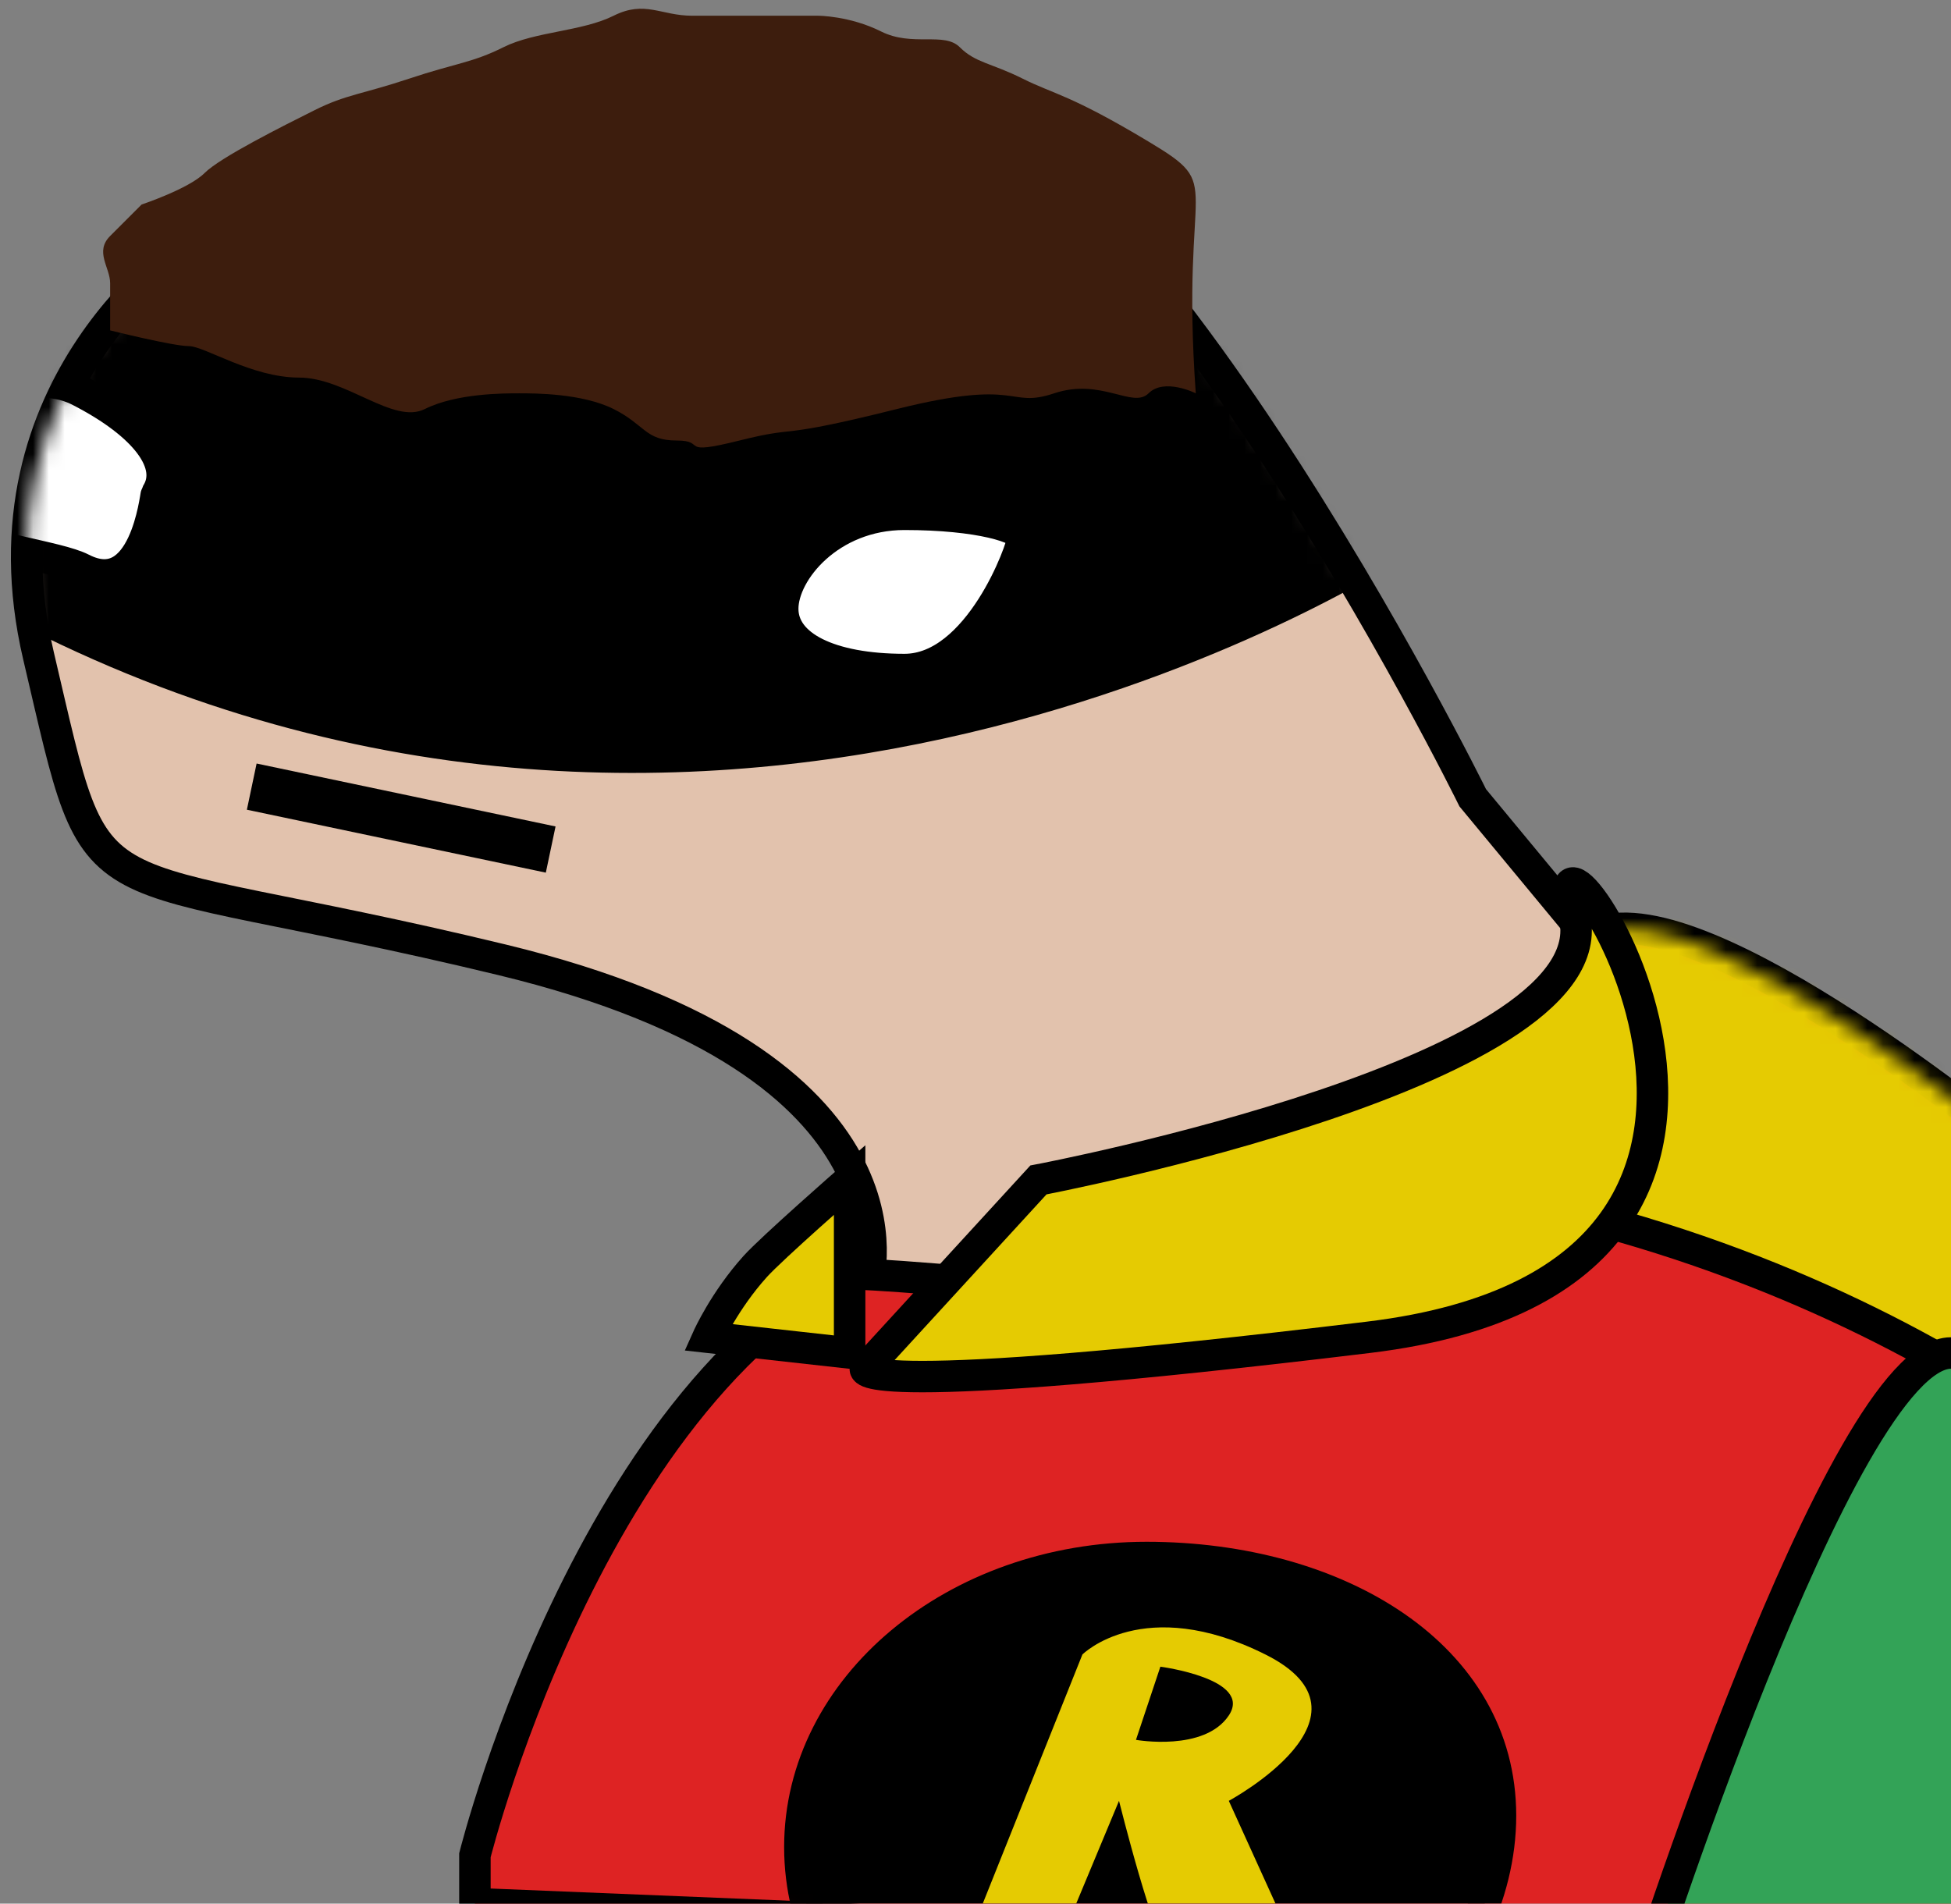
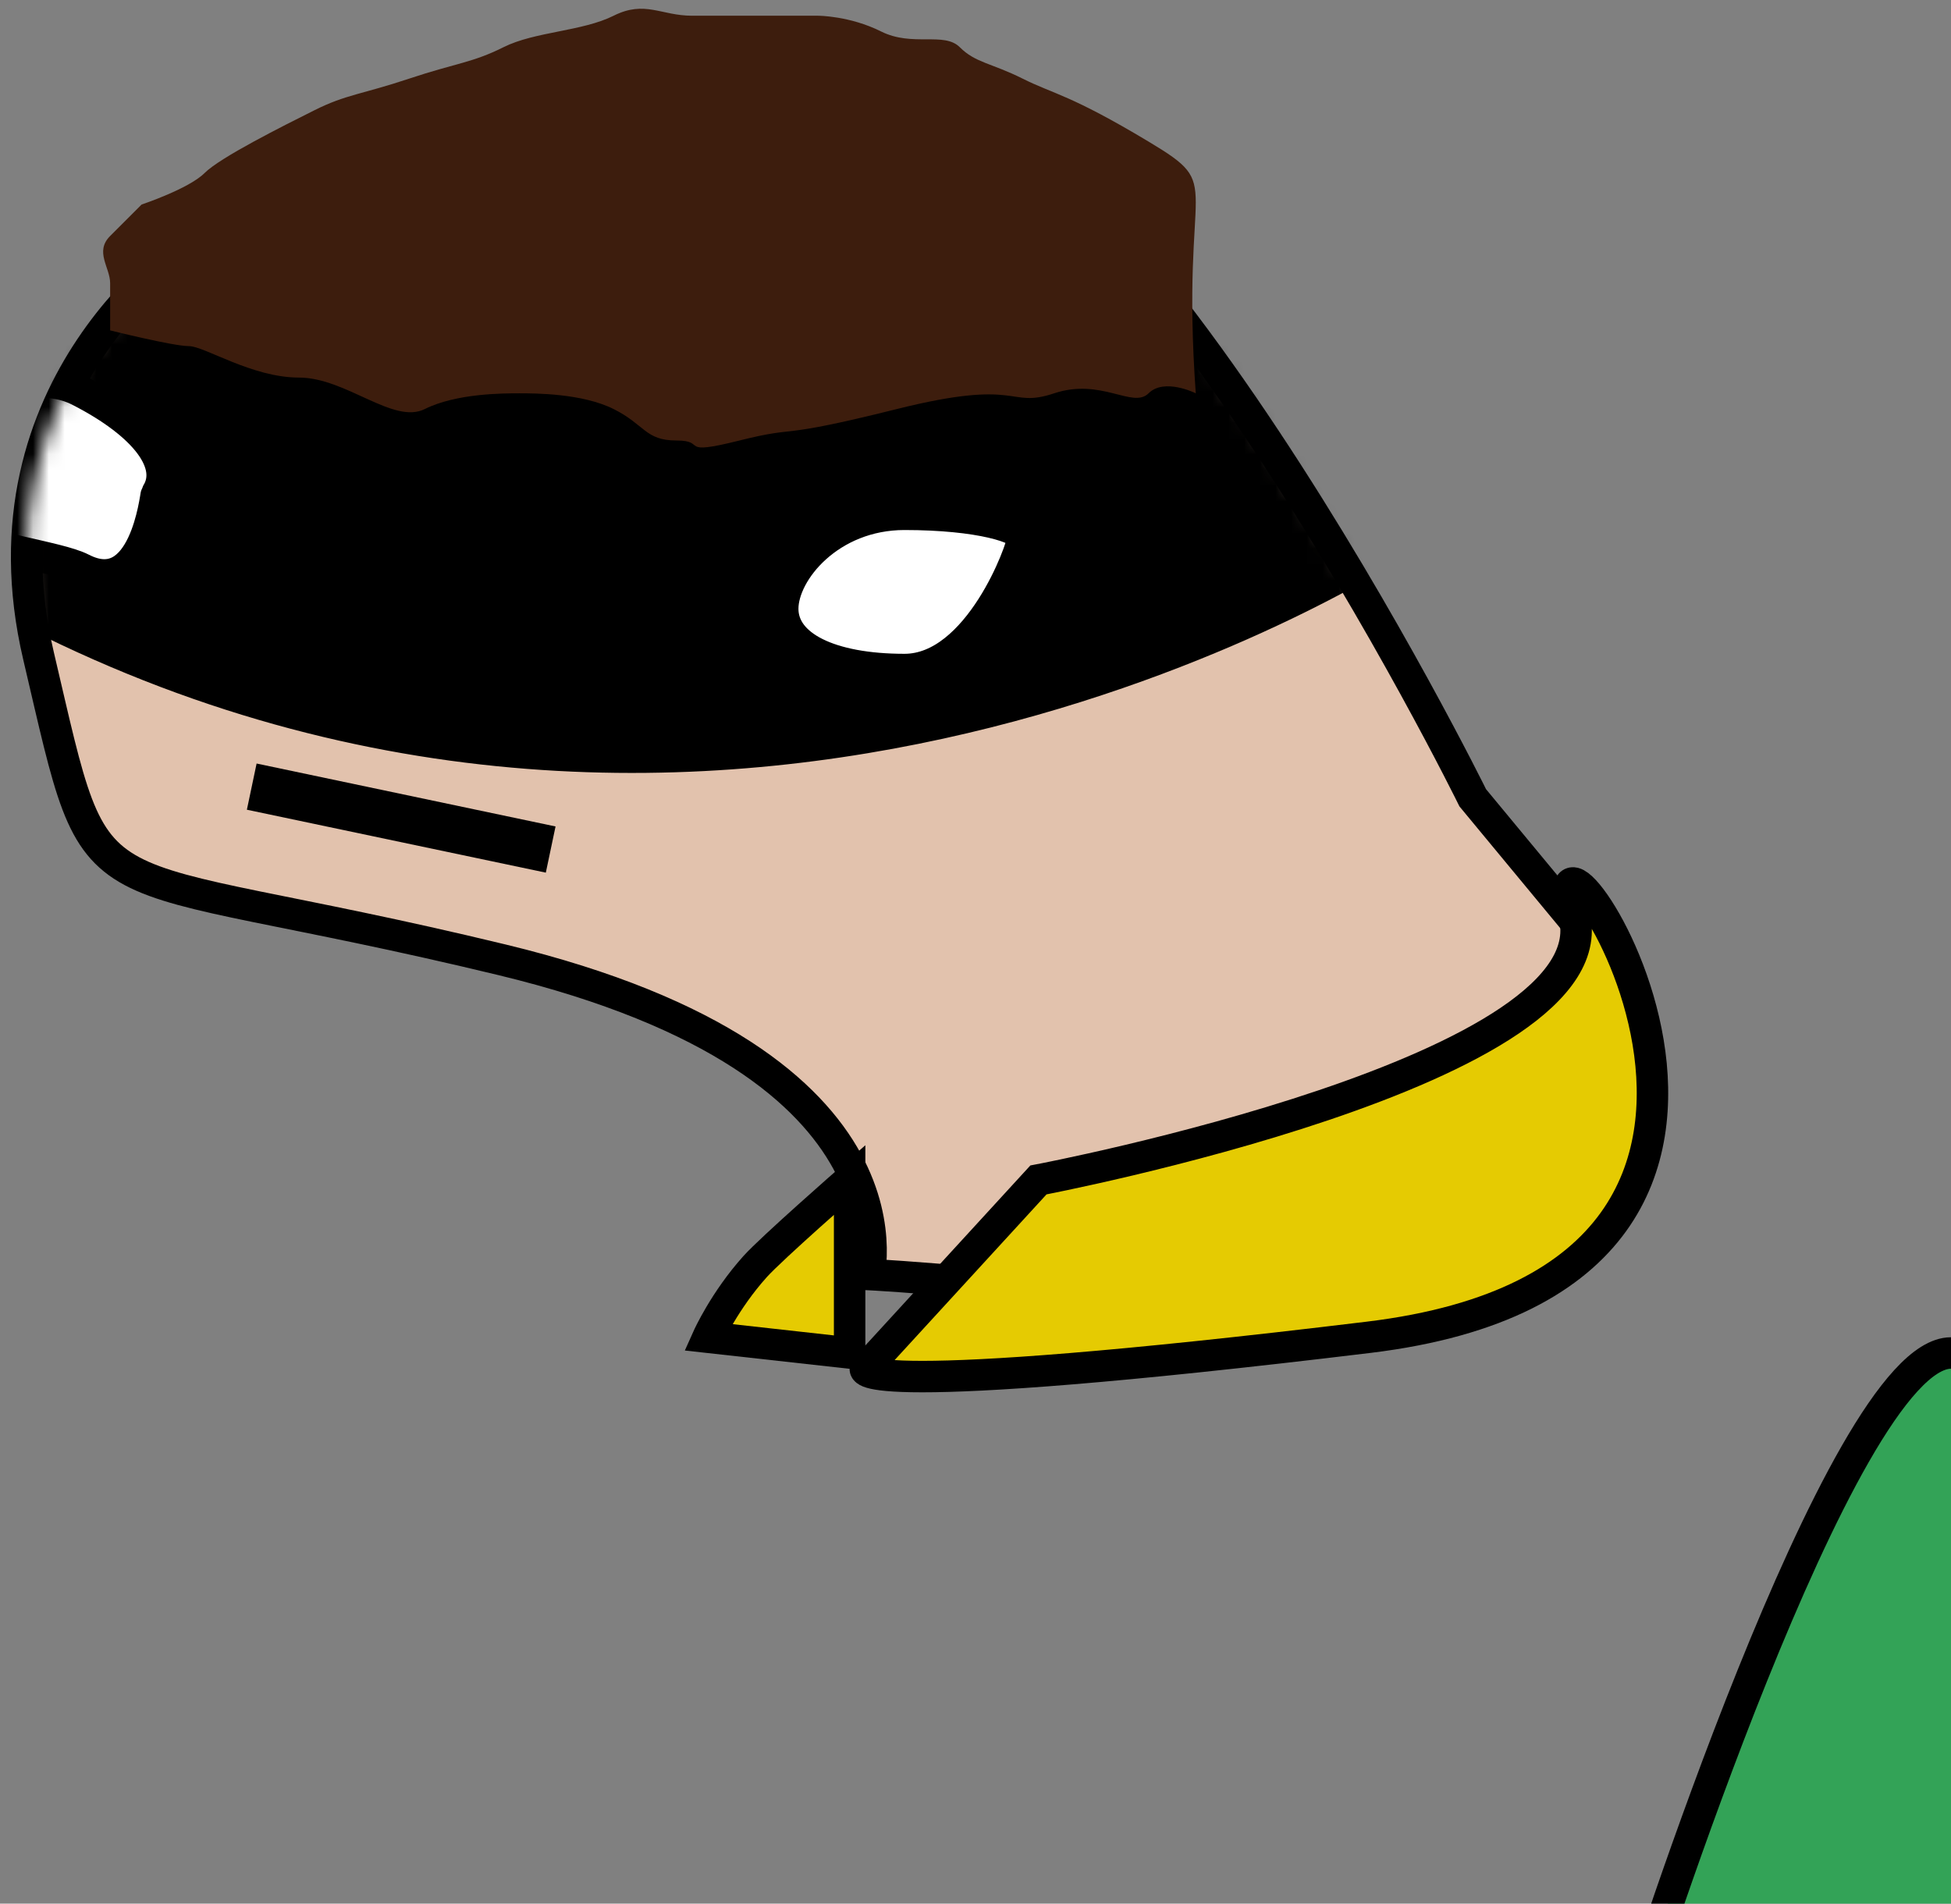
<svg xmlns="http://www.w3.org/2000/svg" xmlns:ns1="http://www.bohemiancoding.com/sketch/ns" xmlns:xlink="http://www.w3.org/1999/xlink" width="124px" height="121px" viewBox="0 0 124 121" version="1.1">
  <rect x="0" y="0" width="124" height="121" fill="#808080" stroke="none" />
  <title>roben</title>
  <desc>Created with Sketch.</desc>
  <defs>
-     <path id="path-1" d="M0,59.067 C0,59.067 8.186,26.182 27.918,20.108 C47.649,14.034 64.483,2.983 71.368,0.419 C78.253,-2.145 97.816,14.034 97.816,14.034 L97.816,66.139 L0,62.139 L0,59.067 Z" />
    <path id="path-3" d="M53.53,78.241 C53.53,78.241 57.83,64.297 30.312,57.647 C2.795,50.997 4.945,55.716 0.86,38.34 C-3.225,20.964 10.534,12.168 10.534,12.168 L26.443,2.3 C26.443,2.3 36.762,-1.132 53.315,0.584 C69.869,2.3 92.012,47.35 92.012,47.35 L100.181,57.218 C100.181,57.218 109.975,73.636 83.941,79.98 C82.701,80.282 53.816,77.387 52.409,77.64" />
  </defs>
  <g id="Page-1" stroke="none" stroke-width="1" fill="none" fill-rule="evenodd" ns1:type="MSPage">
    <g id="emoji" ns1:type="MSArtboardGroup" transform="translate(-4, -7)">
      <g id="roben" ns1:type="MSLayerGroup" transform="translate(5, -3)">
        <g id="Body" transform="translate(29.184, 68.861)">
          <mask id="mask-2" ns1:name="Mask" fill="white">
            <use xlink:href="#path-1" />
          </mask>
          <use id="Mask" stroke="#000000" stroke-width="2" fill="#DE2323" ns1:type="MSShapeGroup" xlink:href="#path-1" />
          <path d="M66.816,-0.861 C66.816,-0.861 77.816,-8.861 98.816,13.139 C119.816,35.139 109.816,40.139 109.816,40.139 C109.816,40.139 94.816,23.139 64.816,17.139 C34.816,11.139 66.816,-0.861 66.816,-0.861 Z" id="Path-29" stroke="#000000" stroke-width="2" fill="#E5CB02" ns1:type="MSShapeGroup" mask="url(#mask-2)" />
          <path d="M42.683,76.952 C54.85,76.952 65.183,66.718 65.183,56.552 C65.183,46.387 54.85,40.139 42.683,40.139 C30.516,40.139 20.653,48.38 20.653,58.546 C20.653,68.711 30.516,76.952 42.683,76.952 Z" id="Oval-7" stroke="#000000" stroke-width="2" fill="#000000" ns1:type="MSShapeGroup" mask="url(#mask-2)" />
          <path d="M30.858,65.685 L37.061,64.91 L40.937,55.606 C40.937,55.606 43.263,64.91 44.038,64.91 C44.814,64.91 51.791,64.134 51.791,64.134 L47.915,55.606 C47.915,55.606 57.994,50.179 50.241,46.303 C42.488,42.426 38.611,46.303 38.611,46.303 L30.858,65.685 Z" id="Path-39" fill="#E5CB02" ns1:type="MSShapeGroup" mask="url(#mask-2)" />
          <path d="M42.015,51.73 L43.566,47.078 C43.566,47.078 49.465,47.853 47.915,50.179 C46.364,52.505 42.015,51.73 42.015,51.73 Z" id="Path-40" fill="#000000" ns1:type="MSShapeGroup" mask="url(#mask-2)" />
        </g>
        <g id="Face" transform="translate(0.591, 13.36)">
          <mask id="mask-4" ns1:name="Mask" fill="white">
            <use xlink:href="#path-3" />
          </mask>
          <use id="Mask" stroke="#000000" stroke-width="2" fill="#E2C2AD" ns1:type="MSShapeGroup" xlink:href="#path-3" />
          <path d="M4.409,17.64 C4.409,17.64 52.409,28.64 74.409,18.64 C96.409,8.64 87.409,31.64 87.409,31.64 C87.409,31.64 46.409,58.64 1.409,36.64 C-43.591,14.64 4.409,17.64 4.409,17.64 Z" id="Path-36" stroke="#000000" fill="#000000" ns1:type="MSShapeGroup" mask="url(#mask-4)" />
          <path d="M55.895,39.198 C60.644,39.198 63.419,31.475 63.419,30.832 C63.419,30.188 60.644,29.33 55.895,29.33 C51.146,29.33 48.156,32.967 48.156,35.337 C48.156,37.706 51.146,39.198 55.895,39.198 Z" id="Oval-5" stroke="#000000" stroke-width="2" fill="#FFFFFF" ns1:type="MSShapeGroup" mask="url(#mask-4)" />
          <path d="M3.46,21.477 C-0.759,19.316 -7.194,24.153 -7.525,24.661 C-7.735,24.984 -7.731,28.047 -4.551,30.249 C-2.716,31.519 2.065,32.001 3.609,32.792 C7.628,34.851 8.293,28.138 8.351,28.049 C9.569,26.177 7.679,23.638 3.46,21.477 L3.46,21.477 Z" id="Oval-5-Copy" stroke="#000000" stroke-width="2" fill="#FFFFFF" ns1:type="MSShapeGroup" mask="url(#mask-4)" />
        </g>
        <path d="M54,97 L65,85 C65,85 102,78 99,68 C96,58 119,91 86,95 C53,99 54,97 54,97 Z" id="Path-37" stroke="#000000" stroke-width="2" fill="#E5CB02" ns1:type="MSShapeGroup" />
        <path d="M47,90.5 C48.04,89.344 53,85 53,85 L53,96 L44,95 C44,95 45.04,92.678 47,90.5 Z" id="Path-38" stroke="#000000" stroke-width="2" fill="#E5CB02" ns1:type="MSShapeGroup" />
        <path d="M6,31 C6,31 10,32 11,32 C12,32 15,34 18,34 C21,34 24,37 26,36 C28,35 31,35 32,35 C33,35 36,35 38,36 C40,37 40,38 42,38 C44,38 42,39 46,38 C50,37 48,38 56,36 C64,34 63,36 66,35 C69,34 71,36 72,35 C73,34 75,35 75,35 C74,21 77,22 72,19 C67,16 66,16 64,15 C62,14 61,14 60,13 C59,12 57,13 55,12 C53,11 51,11 51,11 L43,11 C41,11 40,10 38,11 C36,12 33,12 31,13 C29,14 28,14 25,15 C22,16 21,16 19,17 C17,18 13,20 12,21 C11,22 8,23 8,23 C8,23 7,24 6,25 C5,26 6,27 6,28 L6,31 Z" id="Path-42" fill="#3D1D0D" ns1:type="MSShapeGroup" />
        <path d="M103,137 C103,137 116,96 123,96 C130,96 133,134 133,134 L103,137 Z" id="Path-41" stroke="#000000" stroke-width="2" fill="#33A357" ns1:type="MSShapeGroup" />
        <path d="M15,60 L34,64" id="Path-55-Copy-5" stroke="#000000" stroke-width="3" ns1:type="MSShapeGroup" />
      </g>
    </g>
  </g>
</svg>